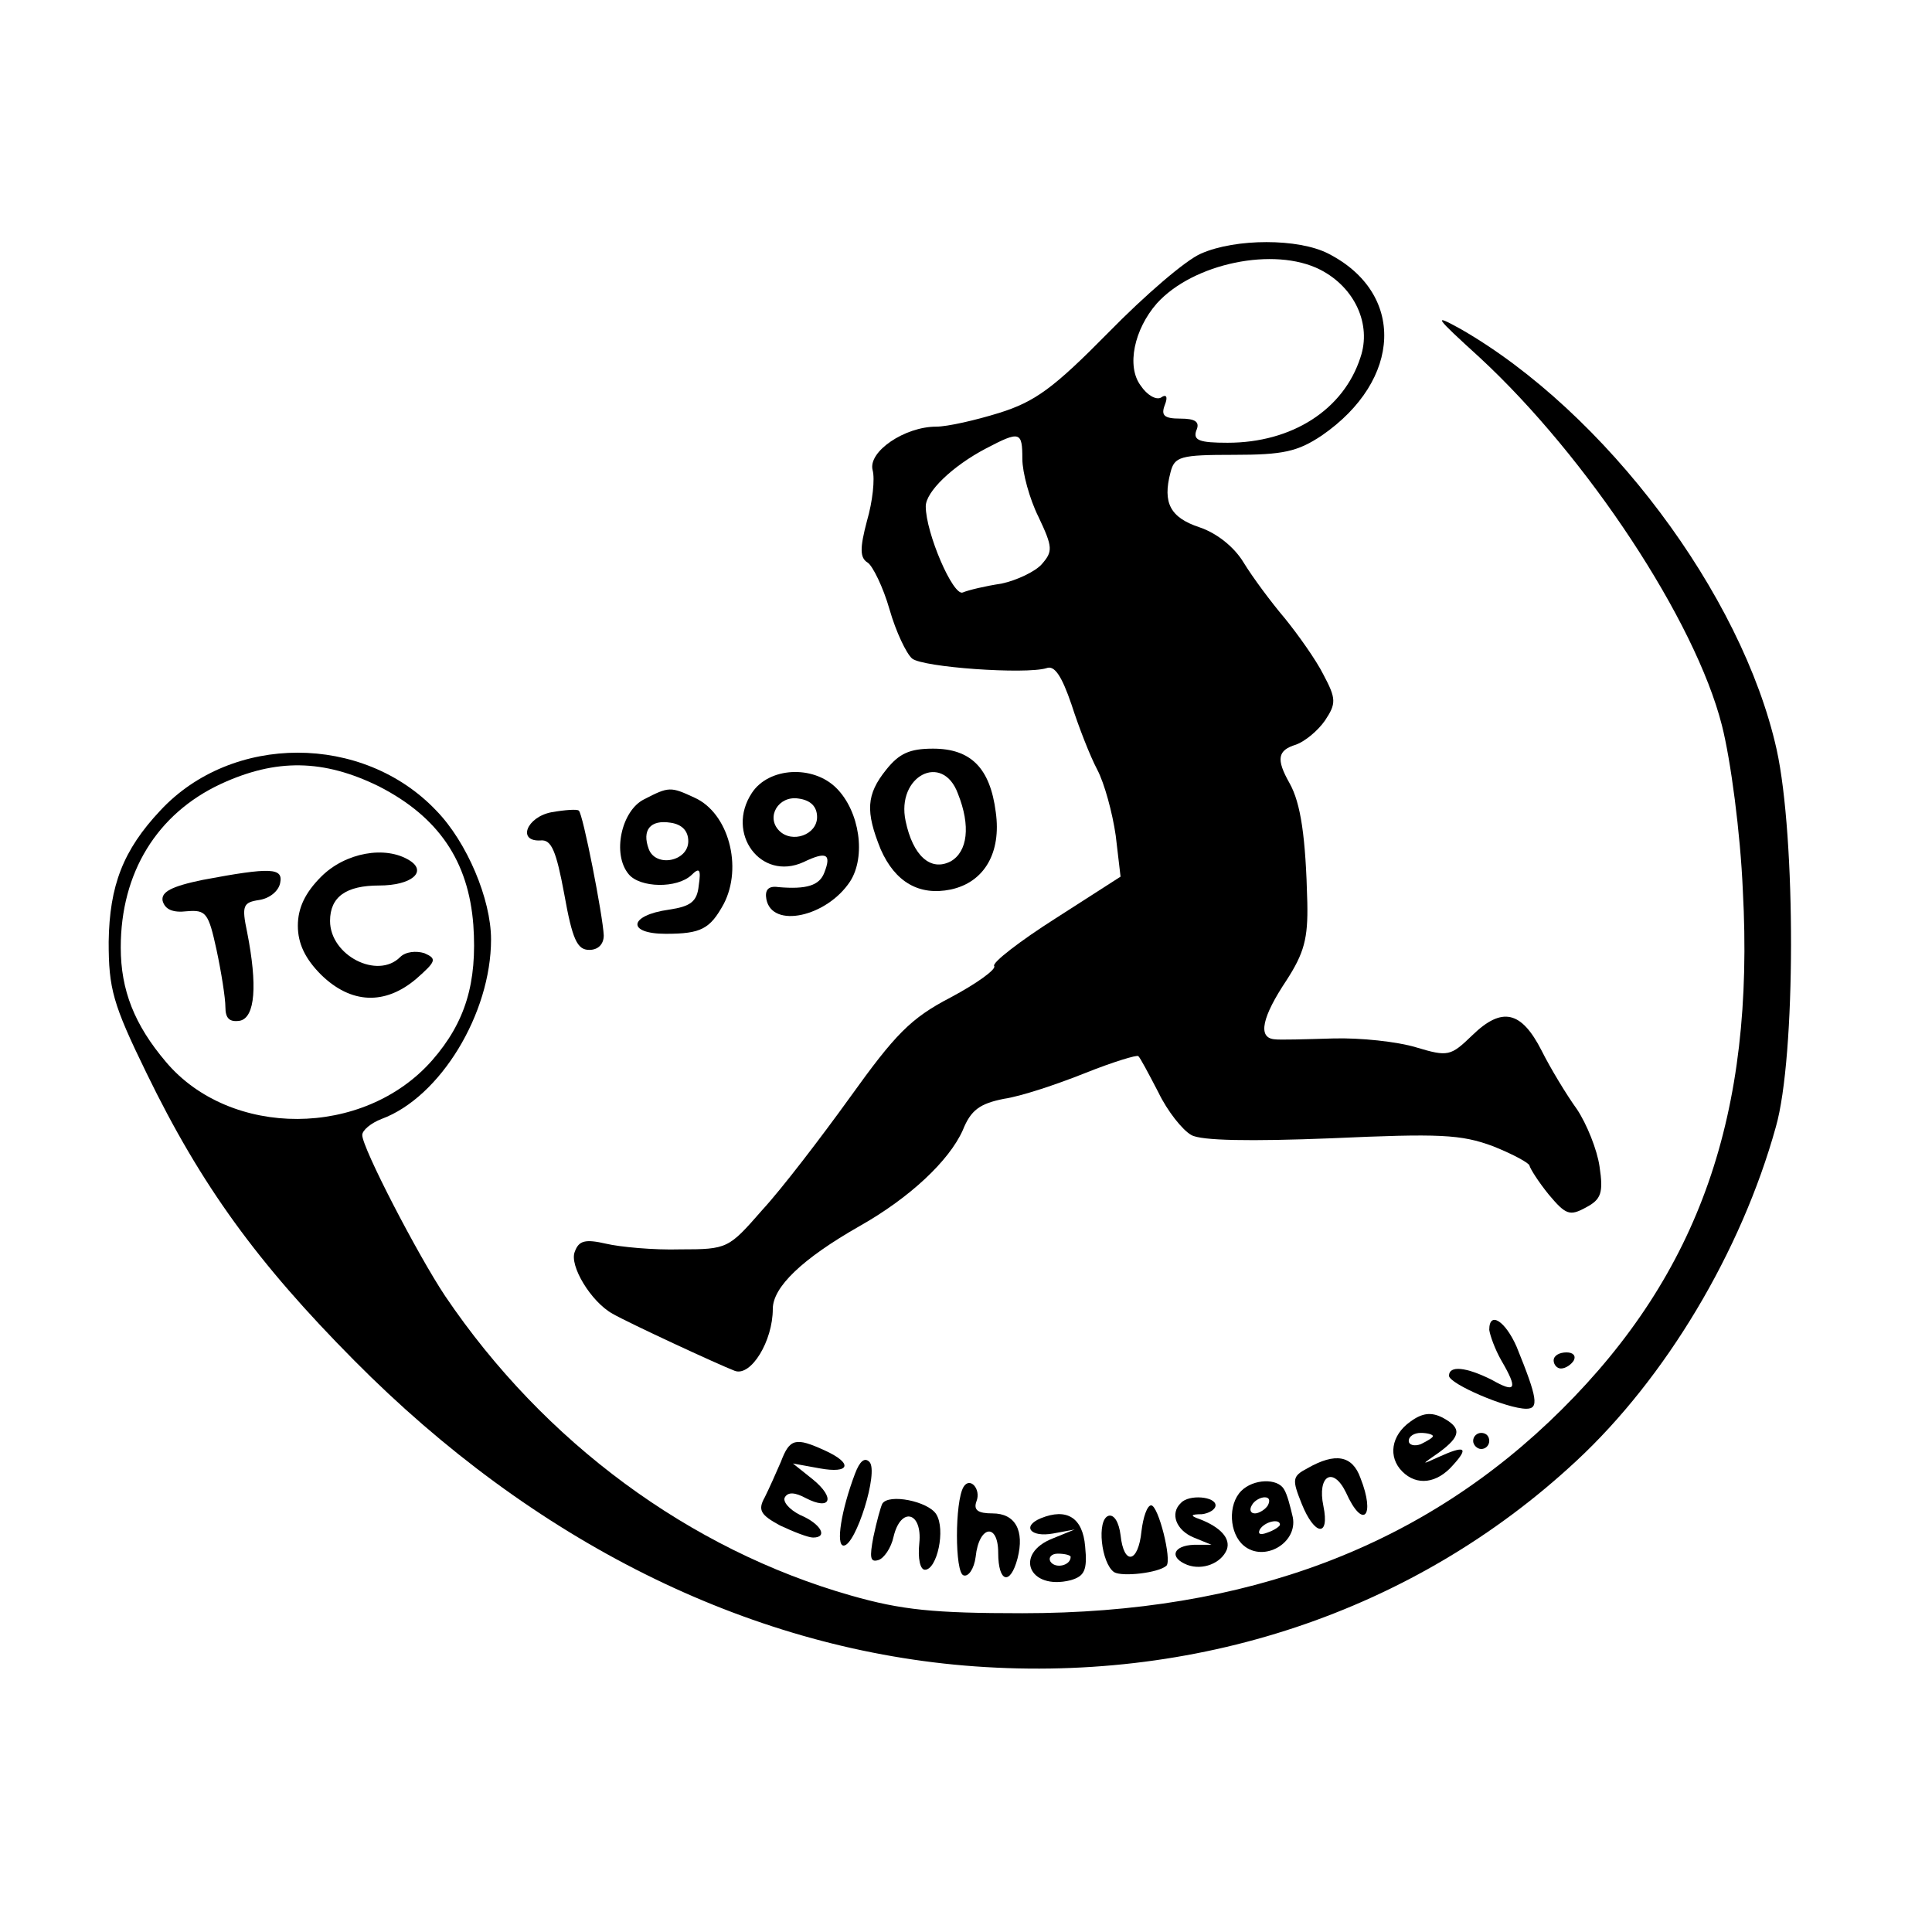
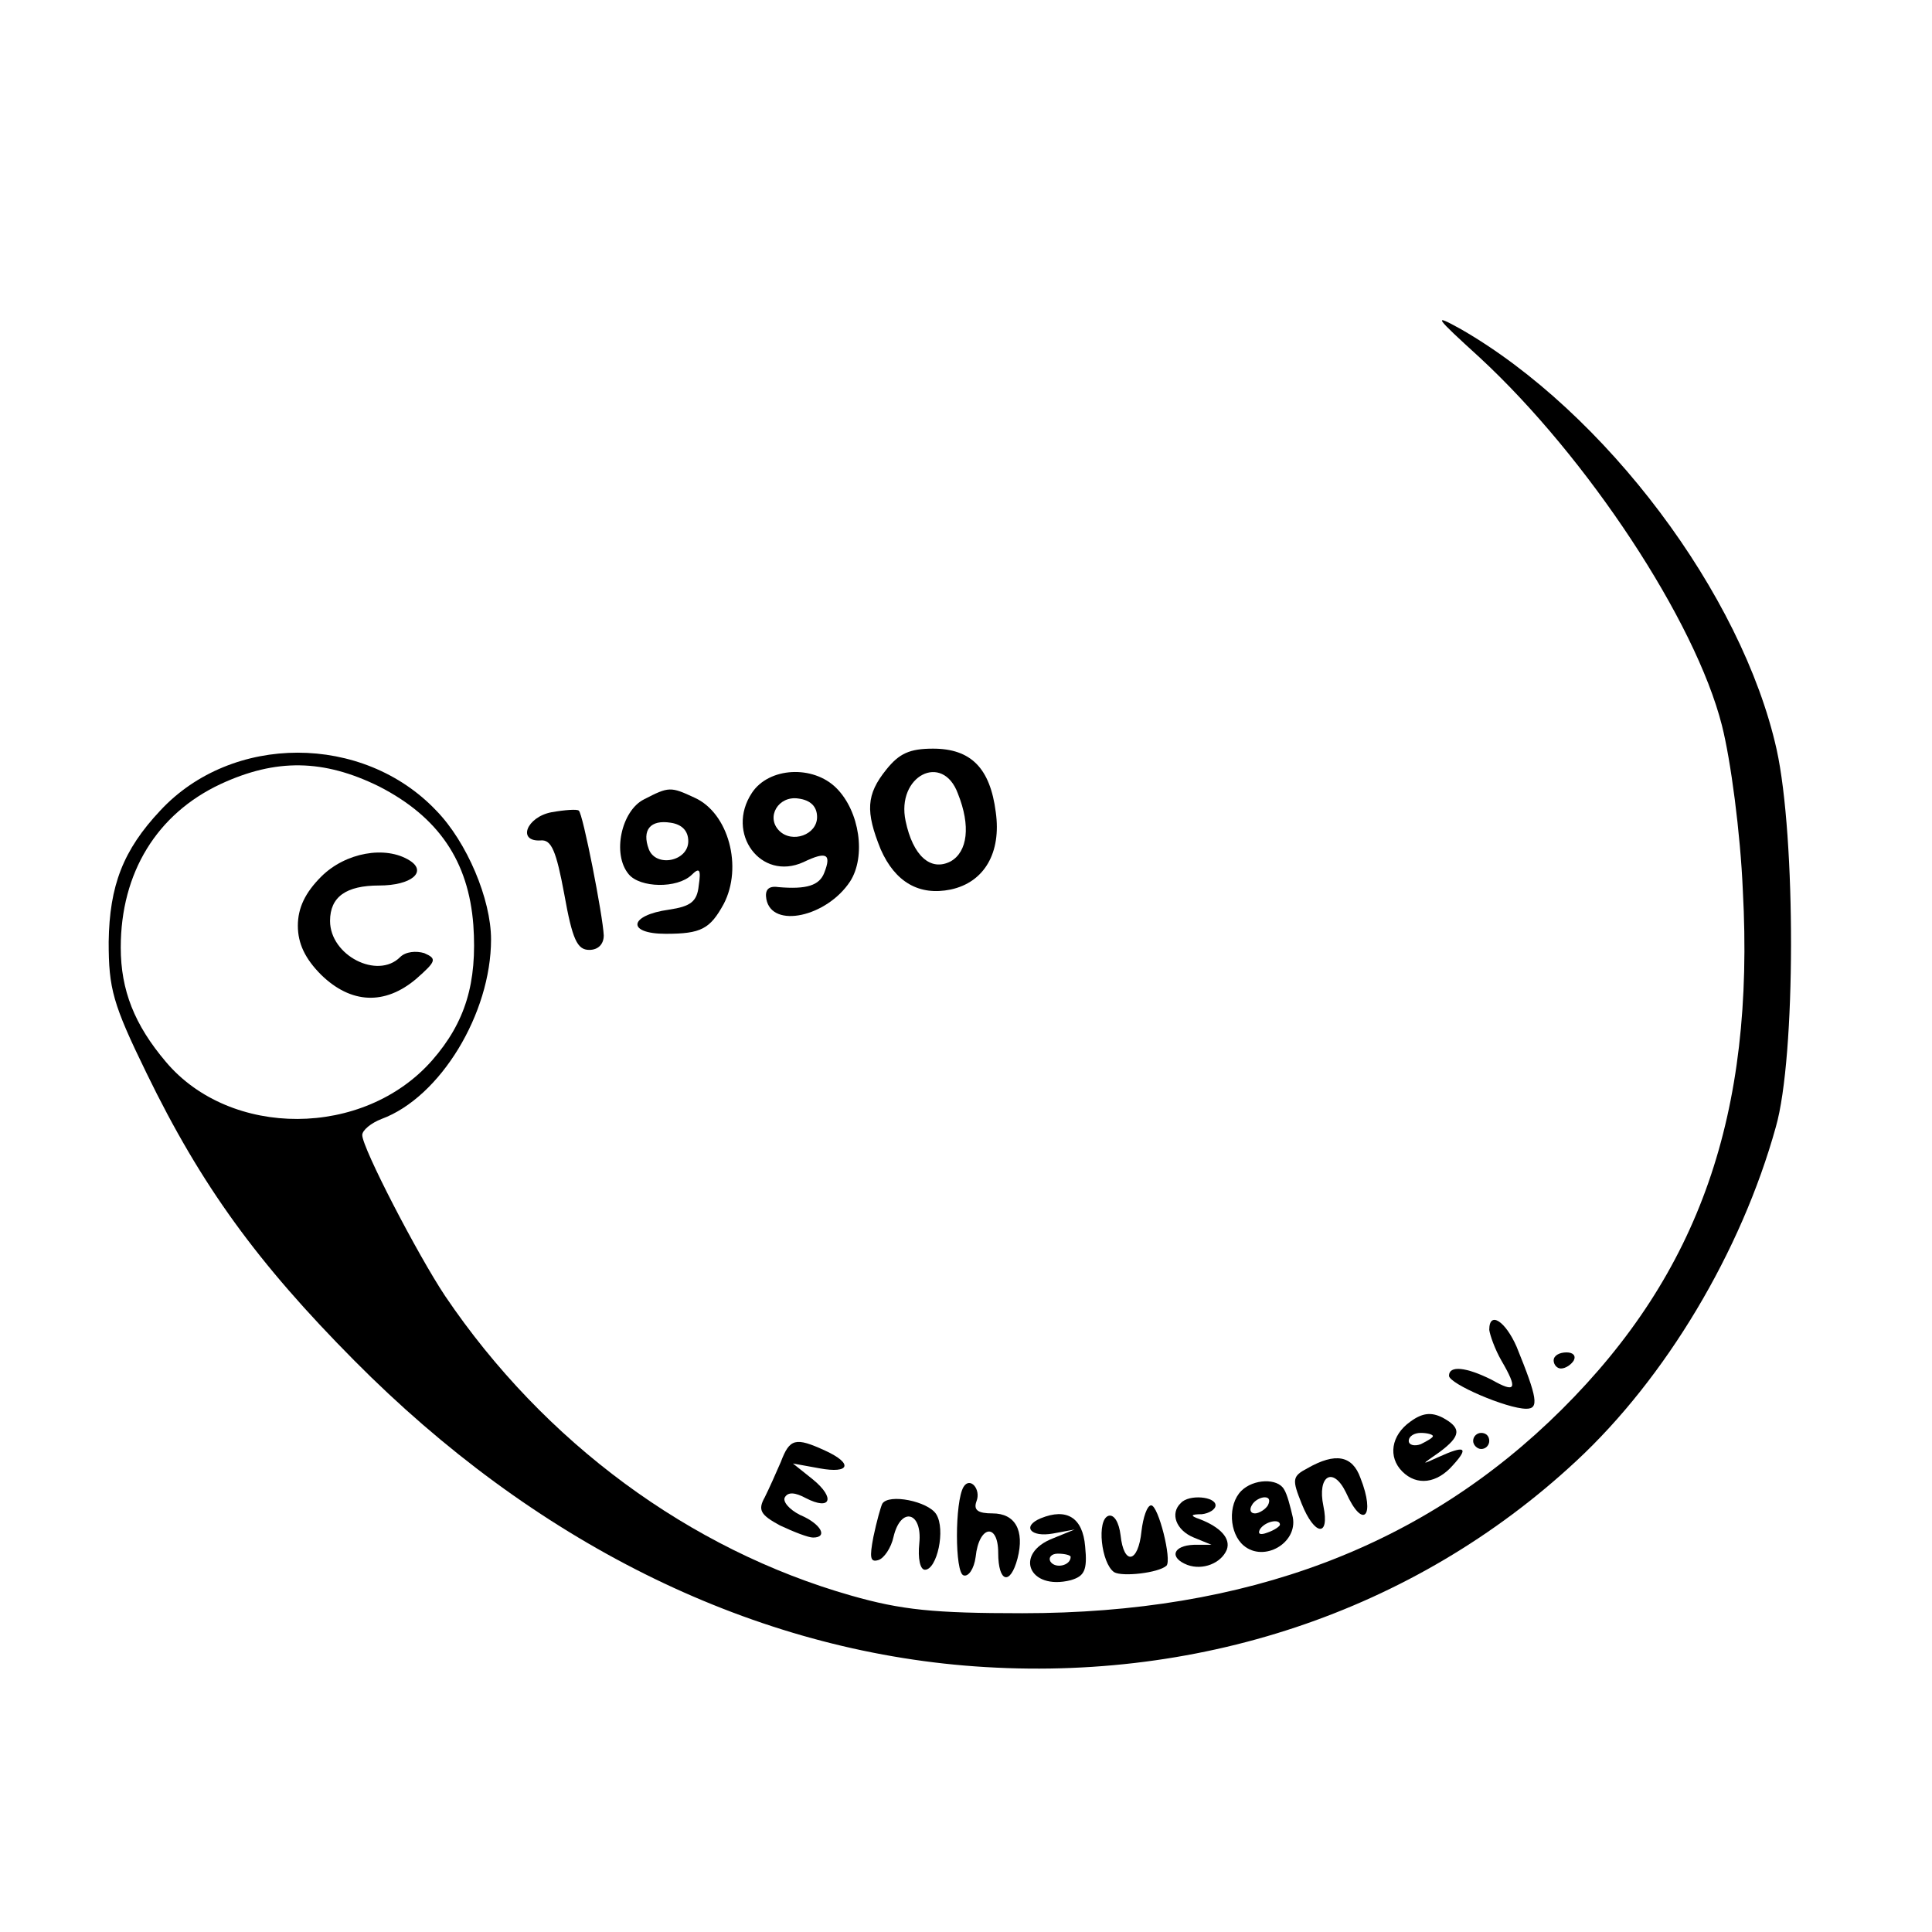
<svg xmlns="http://www.w3.org/2000/svg" version="1.0" width="240pt" height="240pt" viewBox="0 0 240 240" preserveAspectRatio="xMidYMid meet">
  <g transform="translate(0,240) scale(0.1,-0.1)" fill="#000000" stroke="none">
-     <path d="M1492 2085 c-19 -8 -70 -52 -115 -98 -68 -69 -91 -86 -136 -100 -29 -9 -64 -17 -78 -17 -39 0 -85 -31 -79 -54 3 -11 0 -39 -7 -63 -9 -34 -9 -46 1 -52 6 -4 19 -30 27 -58 8 -28 21 -55 28 -61 13 -11 141 -20 167 -12 10 4 19 -10 31 -45 9 -28 23 -64 32 -81 9 -17 19 -54 23 -82 l6 -51 -81 -52 c-44 -28 -79 -55 -76 -59 3 -4 -22 -22 -54 -39 -50 -26 -69 -46 -125 -124 -36 -50 -85 -114 -109 -140 -42 -48 -43 -49 -102 -49 -33 -1 -75 3 -92 7 -26 6 -34 4 -39 -10 -7 -17 20 -62 47 -77 19 -11 131 -63 152 -71 20 -7 47 37 47 77 0 27 36 62 108 103 62 35 111 81 128 119 10 25 21 33 51 39 21 3 66 18 101 32 35 14 65 23 66 21 2 -1 13 -22 25 -45 11 -23 30 -47 41 -53 12 -7 73 -8 174 -4 134 6 161 5 201 -10 25 -10 45 -21 45 -24 1 -4 11 -20 24 -36 21 -25 26 -27 46 -16 19 10 22 18 17 51 -3 21 -16 53 -28 71 -13 18 -33 51 -44 73 -25 49 -49 55 -86 19 -27 -26 -30 -27 -70 -15 -23 7 -69 12 -103 11 -34 -1 -67 -2 -73 -1 -21 2 -15 28 15 73 22 34 27 52 26 97 -2 81 -8 123 -22 148 -17 30 -15 41 8 48 11 4 27 17 36 30 14 21 14 27 -2 57 -9 18 -31 49 -48 70 -17 20 -40 51 -51 69 -12 20 -34 37 -55 44 -36 12 -46 30 -36 68 5 20 12 22 79 22 61 0 79 4 109 24 100 69 104 177 8 226 -37 19 -115 19 -158 0z m148 -20 c43 -22 64 -68 50 -109 -21 -65 -85 -106 -165 -106 -35 0 -43 3 -39 15 5 11 -1 15 -20 15 -20 0 -24 4 -19 17 4 10 2 14 -5 9 -6 -3 -17 3 -25 15 -18 24 -8 70 20 102 45 50 146 71 203 42z m-370 -235 c0 -17 9 -50 20 -72 18 -38 18 -43 4 -59 -8 -9 -31 -20 -50 -24 -20 -3 -41 -8 -48 -11 -12 -5 -46 74 -46 107 0 18 33 50 75 72 42 22 45 21 45 -13z" />
    <path d="M1838 1956 c134 -124 268 -327 301 -457 11 -43 23 -134 26 -205 15 -278 -54 -475 -225 -645 -171 -170 -391 -253 -670 -253 -110 0 -150 4 -213 22 -200 57 -381 190 -504 372 -34 51 -103 184 -103 200 0 6 11 15 24 20 73 27 136 131 136 223 0 50 -30 121 -68 160 -91 96 -254 96 -343 0 -46 -49 -63 -93 -64 -163 0 -58 5 -77 47 -163 68 -140 138 -236 258 -357 223 -225 487 -356 758 -379 286 -24 558 66 760 254 111 103 205 260 248 415 25 87 25 360 1 469 -43 193 -213 419 -392 522 -36 20 -33 16 23 -35z m-1367 -533 c74 -38 111 -93 117 -172 5 -72 -10 -121 -51 -168 -85 -97 -251 -97 -331 -2 -39 46 -56 89 -56 142 0 93 45 166 124 203 69 32 128 31 197 -3z" />
    <path d="M399 1311 c-20 -20 -29 -39 -29 -61 0 -22 9 -41 29 -61 37 -36 79 -38 118 -5 25 22 26 25 10 32 -10 3 -23 2 -30 -5 -28 -28 -87 2 -87 45 0 30 20 44 61 44 40 0 60 17 38 31 -30 19 -80 10 -110 -20z" />
-     <path d="M252 1307 c-39 -8 -52 -15 -50 -26 3 -11 13 -15 30 -13 24 2 27 -2 37 -48 6 -28 11 -60 11 -71 0 -14 5 -19 18 -17 19 4 22 44 9 110 -7 33 -5 37 15 40 13 2 24 11 26 21 4 19 -11 20 -96 4z" />
    <path d="M1101 1444 c-25 -31 -26 -52 -7 -99 18 -41 48 -58 87 -50 42 9 63 46 56 96 -7 55 -31 79 -78 79 -29 0 -42 -6 -58 -26z m89 -30 c16 -40 12 -72 -9 -84 -25 -13 -47 7 -56 50 -12 56 46 86 65 34z" />
    <path d="M934 1415 c-33 -50 11 -110 64 -86 29 14 35 10 26 -13 -6 -16 -22 -21 -57 -18 -13 2 -17 -4 -15 -15 7 -37 75 -22 104 22 20 31 12 87 -17 116 -29 29 -84 26 -105 -6z m81 -30 c0 -22 -31 -33 -47 -17 -17 17 -1 44 24 40 15 -2 23 -10 23 -23z" />
    <path d="M800 1407 c-28 -14 -40 -68 -19 -93 14 -17 60 -18 78 -1 10 10 12 7 9 -13 -2 -20 -10 -26 -37 -30 -50 -7 -53 -30 -4 -30 44 0 55 6 72 37 24 46 6 113 -36 132 -30 14 -32 14 -63 -2z m55 -52 c0 -25 -40 -33 -49 -10 -9 24 2 37 27 33 14 -2 22 -10 22 -23z" />
    <path d="M685 1391 c-31 -6 -43 -37 -13 -35 13 1 19 -13 29 -67 10 -56 16 -69 31 -69 11 0 18 7 18 18 -1 24 -26 152 -31 155 -2 2 -17 1 -34 -2z" />
    <path d="M1850 748 c1 -7 7 -24 15 -38 21 -36 18 -41 -12 -24 -32 16 -53 18 -53 5 0 -10 72 -41 96 -41 16 0 14 13 -12 77 -14 32 -34 45 -34 21z" />
    <path d="M1930 710 c0 -5 4 -10 9 -10 6 0 13 5 16 10 3 6 -1 10 -9 10 -9 0 -16 -4 -16 -10z" />
    <path d="M1752 634 c-24 -17 -28 -44 -10 -62 18 -18 43 -15 63 8 20 22 15 25 -18 10 -22 -10 -22 -10 1 6 27 20 28 30 4 43 -14 7 -25 6 -40 -5z m28 -18 c0 -2 -7 -6 -15 -10 -8 -3 -15 -1 -15 4 0 6 7 10 15 10 8 0 15 -2 15 -4z" />
    <path d="M1830 610 c0 -5 5 -10 10 -10 6 0 10 5 10 10 0 6 -4 10 -10 10 -5 0 -10 -4 -10 -10z" />
    <path d="M970 584 c-6 -14 -15 -34 -20 -44 -9 -16 -5 -22 19 -35 17 -8 35 -15 41 -15 19 0 10 17 -16 28 -14 7 -22 17 -19 22 4 7 13 6 26 -1 31 -16 37 0 9 23 l-25 20 33 -6 c38 -7 42 6 7 22 -37 17 -44 15 -55 -14z" />
-     <path d="M1062 569 c-17 -45 -24 -89 -14 -89 15 0 44 92 32 104 -6 6 -12 1 -18 -15z" />
+     <path d="M1062 569 z" />
    <path d="M1624 576 c-19 -10 -19 -14 -7 -44 16 -40 35 -42 27 -3 -8 38 12 50 28 17 21 -47 37 -30 18 18 -10 28 -31 32 -66 12z" />
    <path d="M1197 553 c-11 -18 -11 -107 0 -110 6 -2 13 8 15 23 4 39 28 43 28 5 0 -37 15 -41 24 -7 9 35 -3 56 -31 56 -18 0 -24 4 -20 15 6 15 -8 31 -16 18z" />
    <path d="M1542 548 c-17 -17 -15 -53 3 -68 25 -21 67 3 61 35 -3 13 -7 29 -11 35 -8 14 -38 13 -53 -2z m33 -18 c-3 -5 -11 -10 -16 -10 -6 0 -7 5 -4 10 3 6 11 10 16 10 6 0 7 -4 4 -10z m15 -24 c0 -2 -7 -7 -16 -10 -8 -3 -12 -2 -9 4 6 10 25 14 25 6z" />
    <path d="M1096 532 c-2 -4 -7 -22 -11 -41 -5 -26 -4 -32 6 -29 7 2 16 15 19 29 9 38 36 31 32 -8 -2 -19 1 -33 7 -33 15 0 26 50 14 69 -10 16 -59 26 -67 13z" />
    <path d="M1467 533 c-14 -13 -6 -34 16 -43 l22 -9 -22 0 c-26 -1 -31 -16 -8 -25 19 -7 42 2 49 19 5 14 -8 28 -34 38 -12 4 -11 6 3 6 9 1 17 6 17 11 0 11 -33 14 -43 3z" />
    <path d="M1418 498 c-4 -40 -22 -43 -26 -5 -2 16 -8 26 -15 24 -15 -5 -9 -59 7 -70 10 -6 55 -1 65 8 7 7 -10 75 -19 75 -5 0 -10 -15 -12 -32z" />
    <path d="M1293 514 c-24 -10 -13 -24 15 -19 l27 5 -27 -11 c-49 -19 -30 -65 22 -52 17 5 21 12 18 42 -3 36 -23 48 -55 35z m37 -48 c0 -11 -19 -15 -25 -6 -3 5 1 10 9 10 9 0 16 -2 16 -4z" />
  </g>
</svg>